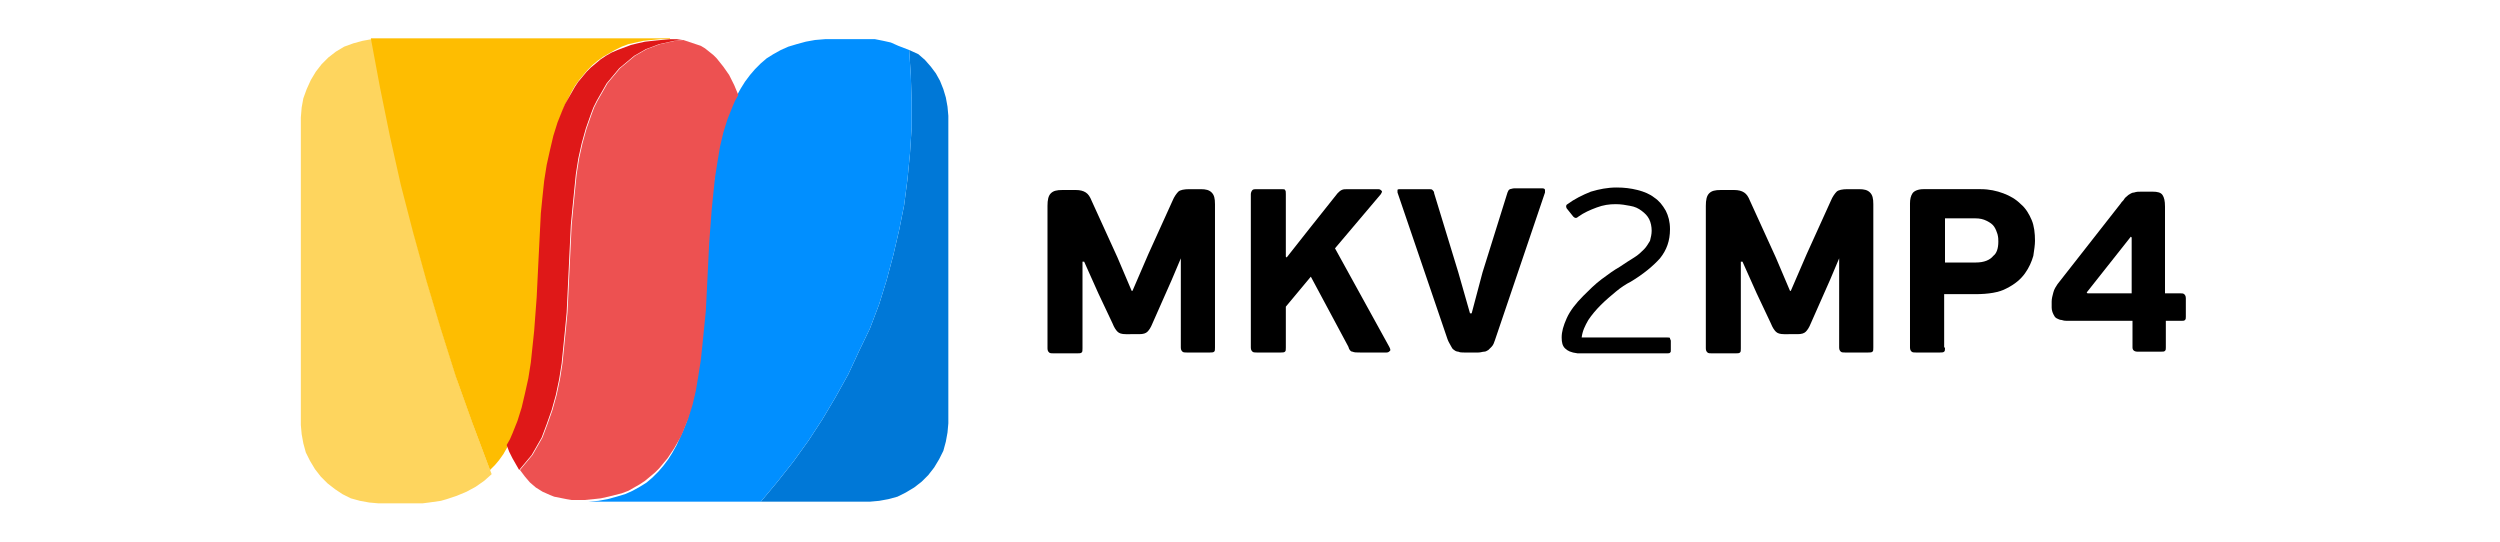
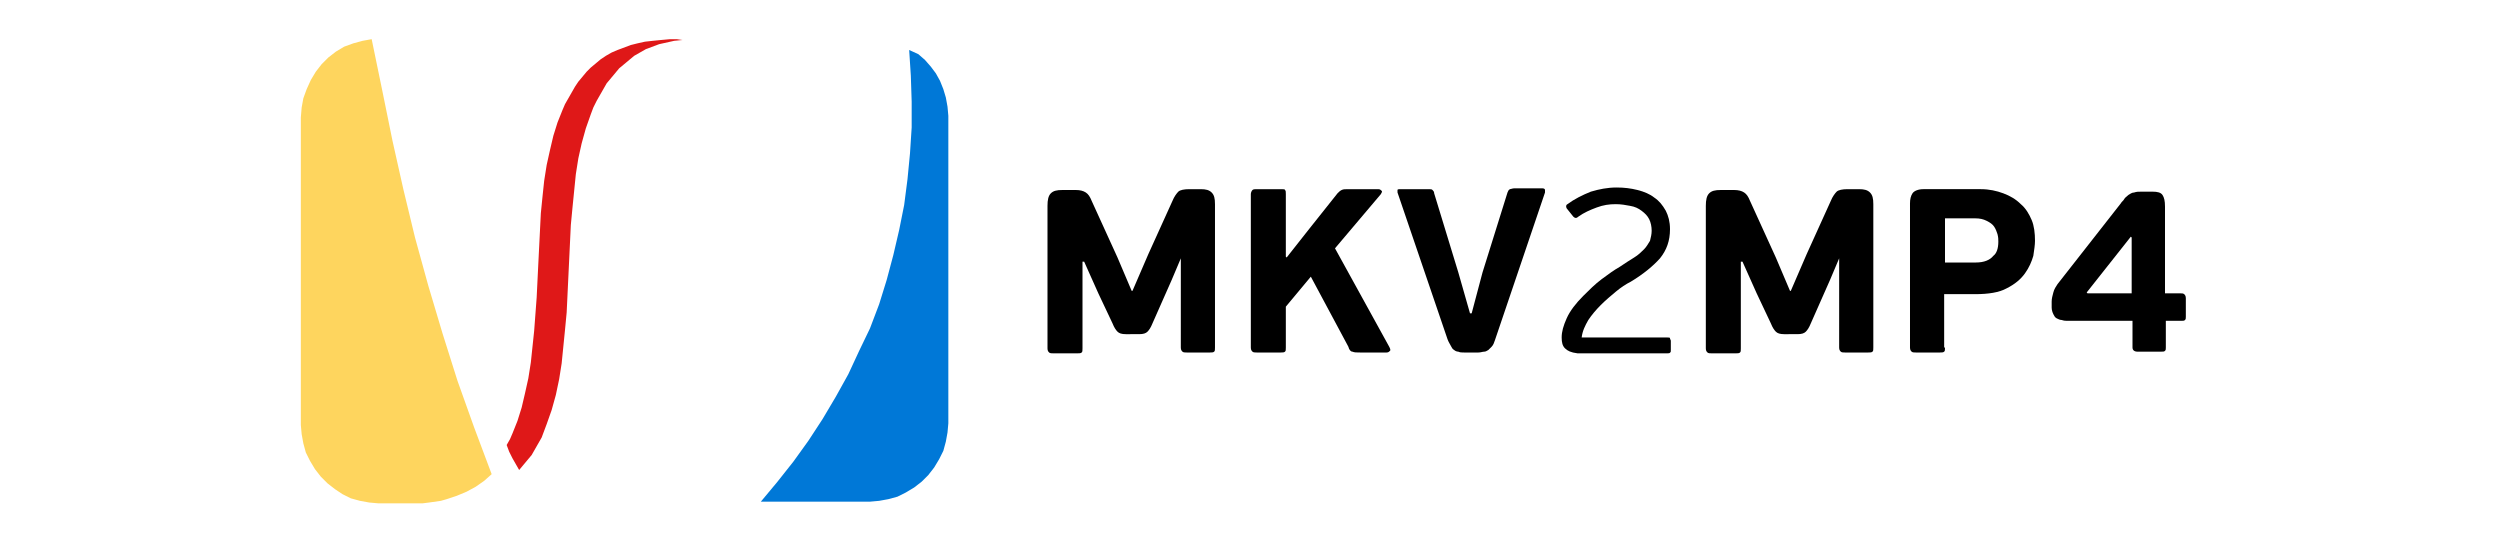
<svg xmlns="http://www.w3.org/2000/svg" xmlns:ns1="http://sodipodi.sourceforge.net/DTD/sodipodi-0.dtd" xmlns:ns2="http://www.inkscape.org/namespaces/inkscape" version="1.1" id="Layer_1" ns1:role="line" ns2:export-ydpi="9.407649" ns2:export-xdpi="9.407649" ns1:docname="job_converter_010_logo_general_01.svg" ns2:version="0.92.4 (5da689c313, 2019-01-14)" ns2:export-filename="C:\Users\User\Desktop\path1364.png" x="0px" y="0px" viewBox="385.9 364.9 300 65" style="enable-background:new 385.9 364.9 300 65;" xml:space="preserve">
  <style type="text/css">
	.st0{fill:none;}
	.st1{enable-background:new    ;}
	.st2{fill:#0078D7;}
	.st3{fill:#018FFF;}
	.st4{fill:#ED5151;}
	.st5{fill:#FED55E;}
	.st6{fill:#FEBD01;}
	.st7{fill:#DF1818;}
</style>
  <rect x="385.9" y="364.9" class="st0" width="300" height="65" />
  <g>
    <path d="M527.8,395.9h-0.2l-1.1,2.6l-2.3,5.2c-0.2,0.5-0.4,0.8-0.6,1c-0.2,0.2-0.5,0.3-1,0.3H521c-0.5,0-0.8-0.1-1-0.3   s-0.4-0.5-0.6-1l-1.7-3.6l-1.7-3.8h-0.2v10.4c0,0.3,0,0.4-0.1,0.5c-0.1,0.1-0.3,0.1-0.5,0.1h-2.9c-0.2,0-0.4,0-0.5-0.1   c-0.1-0.1-0.2-0.2-0.2-0.5v-17.1c0-0.7,0.1-1.2,0.4-1.5c0.3-0.3,0.7-0.4,1.4-0.4h1.6c0.5,0,0.9,0.1,1.2,0.3s0.5,0.5,0.7,1l3.1,6.8   l1.7,4h0.1l1.9-4.4l2.9-6.4c0.2-0.5,0.5-0.9,0.7-1.1s0.7-0.3,1.3-0.3h1.4c0.6,0,1,0.1,1.3,0.4c0.3,0.3,0.4,0.7,0.4,1.4v17.2   c0,0.3,0,0.4-0.1,0.5c-0.1,0.1-0.3,0.1-0.5,0.1h-2.8c-0.2,0-0.4,0-0.5-0.1c-0.1-0.1-0.2-0.2-0.2-0.5V395.9z" />
    <path d="M546.1,394.7l6.5,11.8c0.1,0.2,0.2,0.4,0.1,0.5c-0.1,0.1-0.2,0.2-0.4,0.2h-3.2c-0.4,0-0.7,0-0.9-0.1   c-0.2,0-0.4-0.2-0.5-0.6l-4.5-8.4l-3,3.6v4.9c0,0.3,0,0.4-0.1,0.5c-0.1,0.1-0.3,0.1-0.5,0.1h-2.9c-0.2,0-0.4,0-0.5-0.1   s-0.2-0.2-0.2-0.5v-18.4c0-0.2,0.1-0.4,0.2-0.5s0.3-0.1,0.5-0.1h2.9c0.3,0,0.5,0,0.5,0.1c0.1,0.1,0.1,0.2,0.1,0.5v7.5l0.1,0.1   l2.6-3.3l3.5-4.4c0.2-0.2,0.3-0.3,0.5-0.4c0.2-0.1,0.4-0.1,0.8-0.1h3.6c0.2,0,0.3,0.1,0.4,0.2c0.1,0.1,0,0.2-0.1,0.4L546.1,394.7z" />
    <path d="M562.3,402.5h0.2l1.3-4.9l3-9.6c0.1-0.2,0.1-0.3,0.3-0.4c0.1,0,0.3-0.1,0.5-0.1h3.4c0.2,0,0.3,0.1,0.3,0.2   c0,0.1,0,0.2,0,0.3l-6,17.7c-0.1,0.3-0.2,0.6-0.4,0.8s-0.3,0.3-0.4,0.4c-0.2,0.1-0.3,0.2-0.5,0.2c-0.2,0-0.4,0.1-0.7,0.1h-1.7   c-0.3,0-0.5,0-0.7-0.1c-0.2,0-0.4-0.1-0.5-0.2c-0.2-0.1-0.3-0.3-0.4-0.5c-0.1-0.2-0.3-0.5-0.4-0.8l-6-17.6c0-0.1,0-0.2,0-0.3   c0-0.1,0.2-0.1,0.3-0.1h3.4c0.3,0,0.4,0,0.5,0.1s0.2,0.2,0.2,0.4l2.9,9.5L562.3,402.5z" />
    <path d="M573.7,406.7c-0.3-0.3-0.4-0.7-0.4-1.3c0-0.7,0.2-1.4,0.6-2.3c0.4-0.9,1.1-1.8,2-2.7c0.7-0.7,1.4-1.4,2.2-2   s1.5-1.1,2.2-1.5c0.6-0.4,1.2-0.8,1.7-1.1c0.5-0.3,0.9-0.7,1.2-1c0.3-0.3,0.5-0.7,0.7-1c0.1-0.4,0.2-0.8,0.2-1.2   c0-0.5-0.1-1-0.3-1.4c-0.2-0.4-0.5-0.7-0.9-1c-0.4-0.3-0.8-0.5-1.4-0.6c-0.5-0.1-1.1-0.2-1.7-0.2c-0.8,0-1.5,0.1-2.3,0.4   c-0.8,0.3-1.5,0.6-2.2,1.1c-0.2,0.2-0.4,0.2-0.6,0l-0.8-1c-0.1-0.2-0.1-0.4,0.1-0.5c0.8-0.6,1.8-1.1,2.8-1.5c1-0.3,2-0.5,3.1-0.5   c0.9,0,1.7,0.1,2.5,0.3c0.8,0.2,1.5,0.5,2,0.9c0.6,0.4,1,0.9,1.4,1.6c0.3,0.6,0.5,1.3,0.5,2.2c0,1.4-0.4,2.5-1.2,3.5   c-0.8,0.9-2,1.9-3.5,2.8c-0.6,0.3-1.2,0.7-1.8,1.2s-1.2,1-1.8,1.6c-0.6,0.6-1.1,1.2-1.5,1.8c-0.4,0.7-0.7,1.3-0.8,2.1h10.3   c0.2,0,0.3,0,0.3,0.1c0,0.1,0.1,0.2,0.1,0.3v1.1c0,0.2,0,0.3-0.1,0.3c0,0.1-0.2,0.1-0.3,0.1h-10.8C574.4,407.2,574,407,573.7,406.7   z" />
    <path d="M606.8,395.9h-0.2l-1.1,2.6l-2.3,5.2c-0.2,0.5-0.4,0.8-0.6,1c-0.2,0.2-0.5,0.3-1,0.3H600c-0.5,0-0.8-0.1-1-0.3   c-0.2-0.2-0.4-0.5-0.6-1l-1.7-3.6l-1.7-3.8h-0.2v10.4c0,0.3,0,0.4-0.1,0.5c-0.1,0.1-0.3,0.1-0.5,0.1h-2.9c-0.2,0-0.4,0-0.5-0.1   c-0.1-0.1-0.2-0.2-0.2-0.5v-17.1c0-0.7,0.1-1.2,0.4-1.5c0.3-0.3,0.7-0.4,1.4-0.4h1.6c0.5,0,0.9,0.1,1.2,0.3c0.3,0.2,0.5,0.5,0.7,1   l3.1,6.8l1.7,4h0.1l1.9-4.4l2.9-6.4c0.2-0.5,0.5-0.9,0.7-1.1s0.7-0.3,1.3-0.3h1.4c0.6,0,1,0.1,1.3,0.4s0.4,0.7,0.4,1.4v17.2   c0,0.3,0,0.4-0.1,0.5c-0.1,0.1-0.3,0.1-0.5,0.1h-2.8c-0.2,0-0.4,0-0.5-0.1c-0.1-0.1-0.2-0.2-0.2-0.5V395.9z" />
    <path d="M619.3,406.6c0,0.3,0,0.4-0.1,0.5c-0.1,0.1-0.3,0.1-0.5,0.1h-2.9c-0.2,0-0.4,0-0.5-0.1s-0.2-0.2-0.2-0.5v-17.3   c0-0.5,0.1-0.9,0.3-1.2c0.2-0.3,0.7-0.5,1.3-0.5h6.9c1,0,1.9,0.2,2.7,0.5c0.8,0.3,1.5,0.7,2.1,1.3c0.6,0.5,1,1.2,1.3,1.9   s0.4,1.6,0.4,2.5c0,0.5-0.1,1.1-0.2,1.8c-0.2,0.7-0.5,1.4-1,2.1c-0.5,0.7-1.2,1.3-2.2,1.8c-0.9,0.5-2.2,0.7-3.8,0.7h-3.7V406.6z    M625.7,393.9c0-0.3,0-0.5-0.1-0.9c-0.1-0.3-0.2-0.6-0.4-0.9c-0.2-0.3-0.5-0.5-0.9-0.7c-0.4-0.2-0.8-0.3-1.4-0.3h-3.6v5.3h3.7   c1,0,1.7-0.3,2.1-0.8C625.5,395.3,625.7,394.7,625.7,393.9z" />
    <path d="M648.2,402.9c0,0.2,0,0.3-0.1,0.4c-0.1,0.1-0.2,0.1-0.5,0.1h-1.8v3.2c0,0.2,0,0.3-0.1,0.4c-0.1,0.1-0.2,0.1-0.5,0.1h-2.8   c-0.4,0-0.6-0.2-0.6-0.5v-3.2h-7.8c-0.2,0-0.4,0-0.7-0.1c-0.2,0-0.4-0.1-0.6-0.2c-0.2-0.1-0.3-0.3-0.4-0.5   c-0.1-0.2-0.2-0.5-0.2-0.8v-0.7c0-0.4,0.1-0.7,0.2-1.1c0.1-0.4,0.3-0.7,0.5-1l7.6-9.7c0.1-0.2,0.3-0.3,0.4-0.5s0.3-0.3,0.5-0.5   c0.2-0.1,0.4-0.3,0.7-0.3c0.3-0.1,0.5-0.1,0.9-0.1h1.3c0.6,0,1,0.1,1.2,0.4c0.2,0.3,0.3,0.7,0.3,1.4v10.4h1.8c0.2,0,0.4,0,0.5,0.1   s0.2,0.2,0.2,0.5V402.9z M641.7,393.4l-0.1-0.1l-5.3,6.7l0.1,0.1h5.3V393.4z" />
  </g>
  <g class="st1">
    <g id="job_converter_010_logo_general_01.svg">
      <ns1:namedview bordercolor="#666666" ns2:zoom="0.5082856" borderopacity="1.0" ns2:cy="555.18622" showgrid="false" pagecolor="#ffffff" ns2:cx="606.35665" id="base" ns2:pageopacity="0.0" ns2:pageshadow="2" ns2:document-units="mm" ns2:current-layer="layer1" ns2:window-width="1600" ns2:window-height="838" ns2:window-x="-8" ns2:window-y="-8" ns2:window-maximized="1">
			</ns1:namedview>
      <g id="layer1" ns2:label="Layer 1" ns2:groupmode="layer">
        <g id="g1006" ns2:label="0">
			</g>
        <g id="g1090" ns2:label="0">
			</g>
        <g id="g2712" ns1:role="line" ns2:export-ydpi="100" ns2:export-xdpi="100">
          <g>
            <path id="path2666" ns2:export-ydpi="9.4075899" ns2:export-xdpi="9.4075899" ns2:connector-curvature="0" class="st2" d="       M495,370.9l0.2,3.1l0.1,3.1l0,3.1l-0.2,3.1l-0.3,3.1l-0.4,3.1l-0.6,3l-0.7,3l-0.8,3l-0.9,2.9l-1.1,2.9L489,407l-1.3,2.8       l-1.5,2.7l-1.6,2.7l-1.7,2.6l-1.8,2.5l-1.9,2.4l-2,2.4h13.1l1.1-0.1l1.1-0.2l1.1-0.3l1-0.5l1-0.6l0.9-0.7l0.8-0.8l0.7-0.9       l0.6-1l0.5-1l0.3-1.1l0.2-1.1l0.1-1.1l0-36.9l-0.1-1.1l-0.2-1.1l-0.3-1l-0.4-1l-0.5-0.9l-0.6-0.8l-0.7-0.8l-0.8-0.7L495,370.9       L495,370.9z M495,370.9L495,370.9L495,370.9z" />
          </g>
          <g>
-             <path id="path2668" ns2:export-ydpi="9.4075899" ns2:export-xdpi="9.4075899" ns2:connector-curvature="0" class="st3" d="       M495,370.9l0.2,3.1l0.1,3.1l0,3.1l-0.2,3.1l-0.3,3.1l-0.4,3.1l-0.6,3l-0.7,3l-0.8,3l-0.9,2.9l-1.1,2.9L489,407l-1.3,2.8       l-1.5,2.7l-1.6,2.7l-1.7,2.6l-1.8,2.5l-1.9,2.4l-2,2.4l-22,0l1.3,0l1.2-0.1l1.1-0.2l1.1-0.3l1-0.3l0.9-0.4l0.9-0.5l0.8-0.5       l0.7-0.6l0.7-0.7l0.6-0.7l0.6-0.8l0.5-0.8l0.5-0.9l0.4-0.9l0.4-0.9l0.4-1l0.3-1l0.3-1.1l0.3-1.1l0.2-1.1l0.2-1.2l0.3-2.4       l0.3-2.5l0.2-2.5l0.3-5.2l0.3-5.2l0.2-2.5l0.3-2.5l0.3-2.4l0.2-1.2l0.2-1.1l0.2-1.1l0.3-1.1l0.3-1.1l0.4-1l0.4-0.9l0.5-0.9       l0.5-0.9l0.5-0.8l0.6-0.8l0.6-0.7l0.7-0.7l0.7-0.6l0.8-0.5l0.9-0.5l0.9-0.4l1-0.3l1.1-0.3l1.1-0.2l1.2-0.1l1.3,0h3.7l1,0l1,0.2       l0.9,0.2l0.9,0.4L495,370.9L495,370.9z M495,370.9L495,370.9L495,370.9z" />
-           </g>
+             </g>
          <g>
-             <path id="path2670" ns2:export-ydpi="9.4075899" ns2:export-xdpi="9.4075899" ns2:connector-curvature="0" class="st4" d="       M467.9,369.7l-1,0.1l-0.9,0.2l-0.9,0.2l-0.8,0.3l-0.8,0.3l-0.7,0.4l-0.7,0.4l-0.6,0.5l-0.6,0.5l-0.6,0.5l-0.5,0.6l-0.5,0.6       l-0.5,0.6l-0.4,0.7l-0.4,0.7l-0.4,0.7l-0.4,0.8l-0.3,0.8l-0.6,1.7l-0.5,1.8l-0.4,1.8l-0.3,1.9l-0.2,2l-0.2,2l-0.2,2.1l-0.2,4.2       l-0.2,4.2l-0.1,2.1l-0.2,2.1l-0.2,2l-0.2,2l-0.3,1.9l-0.4,1.9l-0.5,1.8l-0.6,1.7l-0.3,0.8l-0.3,0.8l-0.4,0.7l-0.4,0.7l-0.4,0.7       l-0.5,0.6l-0.5,0.6l-0.5,0.6l0.6,0.8l0.6,0.7l0.7,0.6l0.8,0.5l0.9,0.4l0.5,0.2l0.5,0.1l0.5,0.1l0.5,0.1l0.6,0.1h0.6l1,0l1-0.1       l0.9-0.1l0.9-0.2l0.8-0.2l0.8-0.2l0.8-0.3l0.7-0.4l0.7-0.4l0.6-0.4l0.6-0.5l0.6-0.5l0.5-0.5l0.5-0.6l0.5-0.6l0.4-0.6l0.4-0.6       l0.4-0.7l0.4-0.7l0.3-0.7l0.6-1.5l0.5-1.6l0.4-1.7l0.3-1.8l0.3-1.9l0.2-1.9l0.2-2l0.2-2l0.2-4l0.2-4.1l0.3-4l0.2-2l0.2-1.9       l0.3-1.9l0.3-1.8l0.4-1.7l0.5-1.6l0.6-1.5l0.3-0.7l0.4-0.7l-0.5-1.2l-0.6-1.2l-0.7-1l-0.4-0.5l-0.4-0.5l-0.4-0.4l-0.5-0.4       l-0.5-0.4l-0.5-0.3l-0.6-0.2l-0.6-0.2l-0.6-0.2L467.9,369.7L467.9,369.7z M467.9,369.7L467.9,369.7L467.9,369.7z" />
-           </g>
+             </g>
          <g>
            <path id="path2672" ns2:export-ydpi="9.4075899" ns2:export-xdpi="9.4075899" ns2:connector-curvature="0" class="st5" d="       M430.5,369.6l-1.1,0.2l-1.1,0.3l-1.1,0.4l-1,0.6l-0.9,0.7l-0.8,0.8l-0.7,0.9l-0.6,1l-0.5,1.1l-0.4,1.1l-0.2,1.1l-0.1,1.2v36.9       l0.1,1.1l0.2,1.1l0.3,1.1l0.5,1l0.6,1l0.7,0.9l0.8,0.8l0.9,0.7l0.9,0.6l1,0.5l1.1,0.3l1.1,0.2l1.1,0.1h3.7l0.8,0l0.8,0l0.8-0.1       l0.7-0.1l0.7-0.1l0.7-0.2l0.6-0.2l0.6-0.2l1.2-0.5l1.1-0.6l1-0.7l0.9-0.8l-2.1-5.6l-2-5.6l-1.8-5.7l-1.7-5.7l-1.6-5.8l-1.4-5.8       l-1.3-5.8l-1.2-5.9L430.5,369.6L430.5,369.6z M430.5,369.6L430.5,369.6L430.5,369.6z" />
          </g>
          <g>
-             <path id="path2674" ns2:export-ydpi="9.4075899" ns2:export-xdpi="9.4075899" ns2:connector-curvature="0" class="st6" d="       M466.3,369.6l-1.1,0l-1.1,0.1l-1,0.1l-0.9,0.2l-0.9,0.2l-0.8,0.3l-0.8,0.4l-0.7,0.4l-0.7,0.4l-0.7,0.5l-0.6,0.5l-0.6,0.6       l-0.5,0.6l-0.5,0.6l-0.5,0.7l-0.4,0.7l-0.4,0.8l-0.4,0.8l-0.3,0.8l-0.3,0.8l-0.5,1.8l-0.5,1.9l-0.4,1.9l-0.3,2l-0.2,2.1       l-0.2,2.1l-0.3,4.3l-0.2,4.4l-0.3,4.3L450,406l-0.2,2.1l-0.3,2l-0.4,1.9l-0.5,1.8l-0.5,1.8l-0.3,0.8l-0.3,0.8l-0.4,0.8       l-0.4,0.7l-0.4,0.7l-0.5,0.7l-0.5,0.6l-0.6,0.6l-2.1-5.6l-2-5.6l-1.8-5.7l-1.7-5.7l-1.6-5.8l-1.5-5.8l-1.3-5.8l-1.2-5.9       l-1.1-5.9H466.3L466.3,369.6z M466.3,369.6L466.3,369.6L466.3,369.6z" />
-           </g>
+             </g>
          <g>
            <path id="path2676" ns2:export-ydpi="9.4075899" ns2:export-xdpi="9.4075899" ns2:connector-curvature="0" class="st7" d="       M466.3,369.6l0.8,0l0.7,0.1l-1,0.1l-0.9,0.2l-0.9,0.2l-0.8,0.3l-0.8,0.3l-0.7,0.4l-0.7,0.4l-0.6,0.5l-0.6,0.5l-0.6,0.5       l-0.5,0.6l-0.5,0.6l-0.5,0.6l-0.4,0.7l-0.4,0.7l-0.4,0.7l-0.4,0.8l-0.3,0.8l-0.6,1.7l-0.5,1.8l-0.4,1.8l-0.3,1.9l-0.2,2l-0.2,2       l-0.2,2.1l-0.2,4.2l-0.2,4.2l-0.1,2.1l-0.2,2.1l-0.2,2l-0.2,2l-0.3,1.9l-0.4,1.9l-0.5,1.8l-0.6,1.7l-0.3,0.8l-0.3,0.8l-0.4,0.7       l-0.4,0.7l-0.4,0.7l-0.5,0.6l-0.5,0.6l-0.5,0.6l-0.4-0.7l-0.4-0.7l-0.4-0.8l-0.3-0.8l0.4-0.7l0.3-0.7l0.6-1.5l0.5-1.6l0.4-1.7       l0.4-1.8l0.3-1.9l0.2-1.9l0.2-1.9l0.3-4l0.2-4.1l0.2-4l0.1-2l0.2-2l0.2-1.9l0.3-1.9l0.4-1.8l0.4-1.7l0.5-1.6l0.6-1.5l0.3-0.7       l0.4-0.7l0.4-0.7l0.4-0.7l0.4-0.6l0.5-0.6l0.5-0.6l0.5-0.5l0.6-0.5l0.6-0.5l0.6-0.4l0.7-0.4l0.7-0.3l0.8-0.3l0.8-0.3l0.8-0.2       l0.9-0.2l0.9-0.1l1-0.1L466.3,369.6L466.3,369.6z M466.3,369.6L466.3,369.6L466.3,369.6z" />
          </g>
        </g>
      </g>
    </g>
  </g>
</svg>